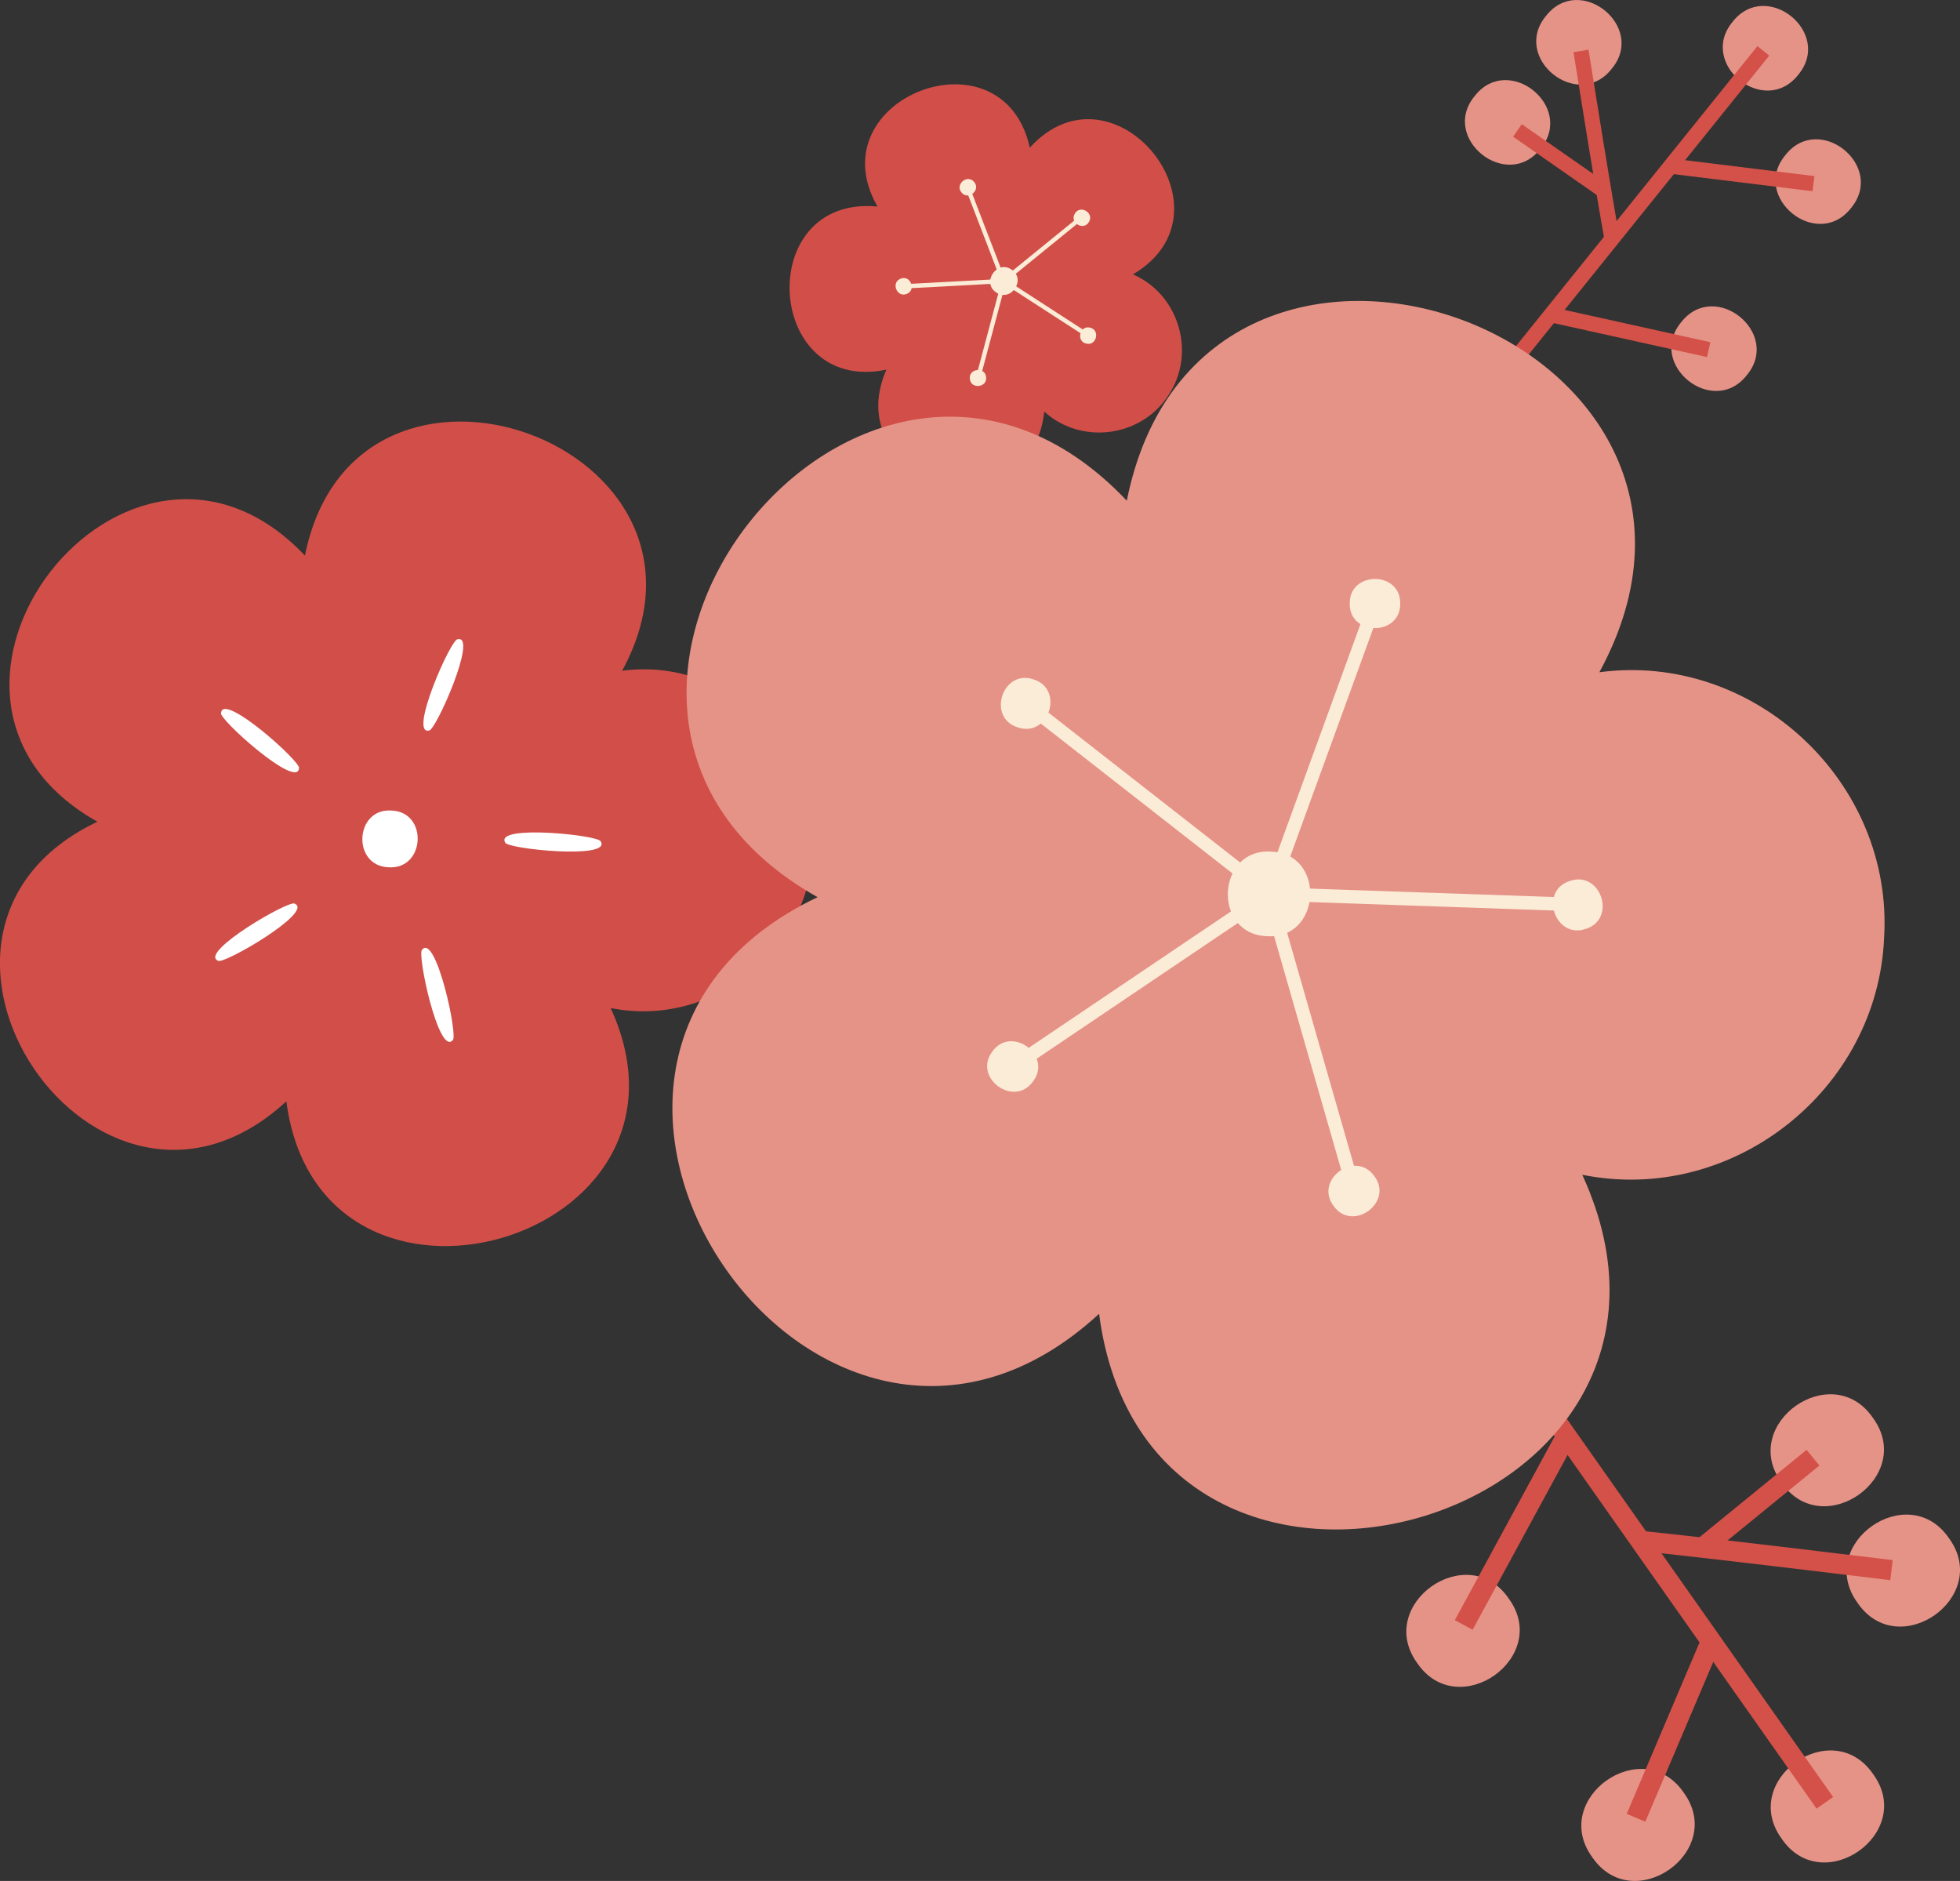
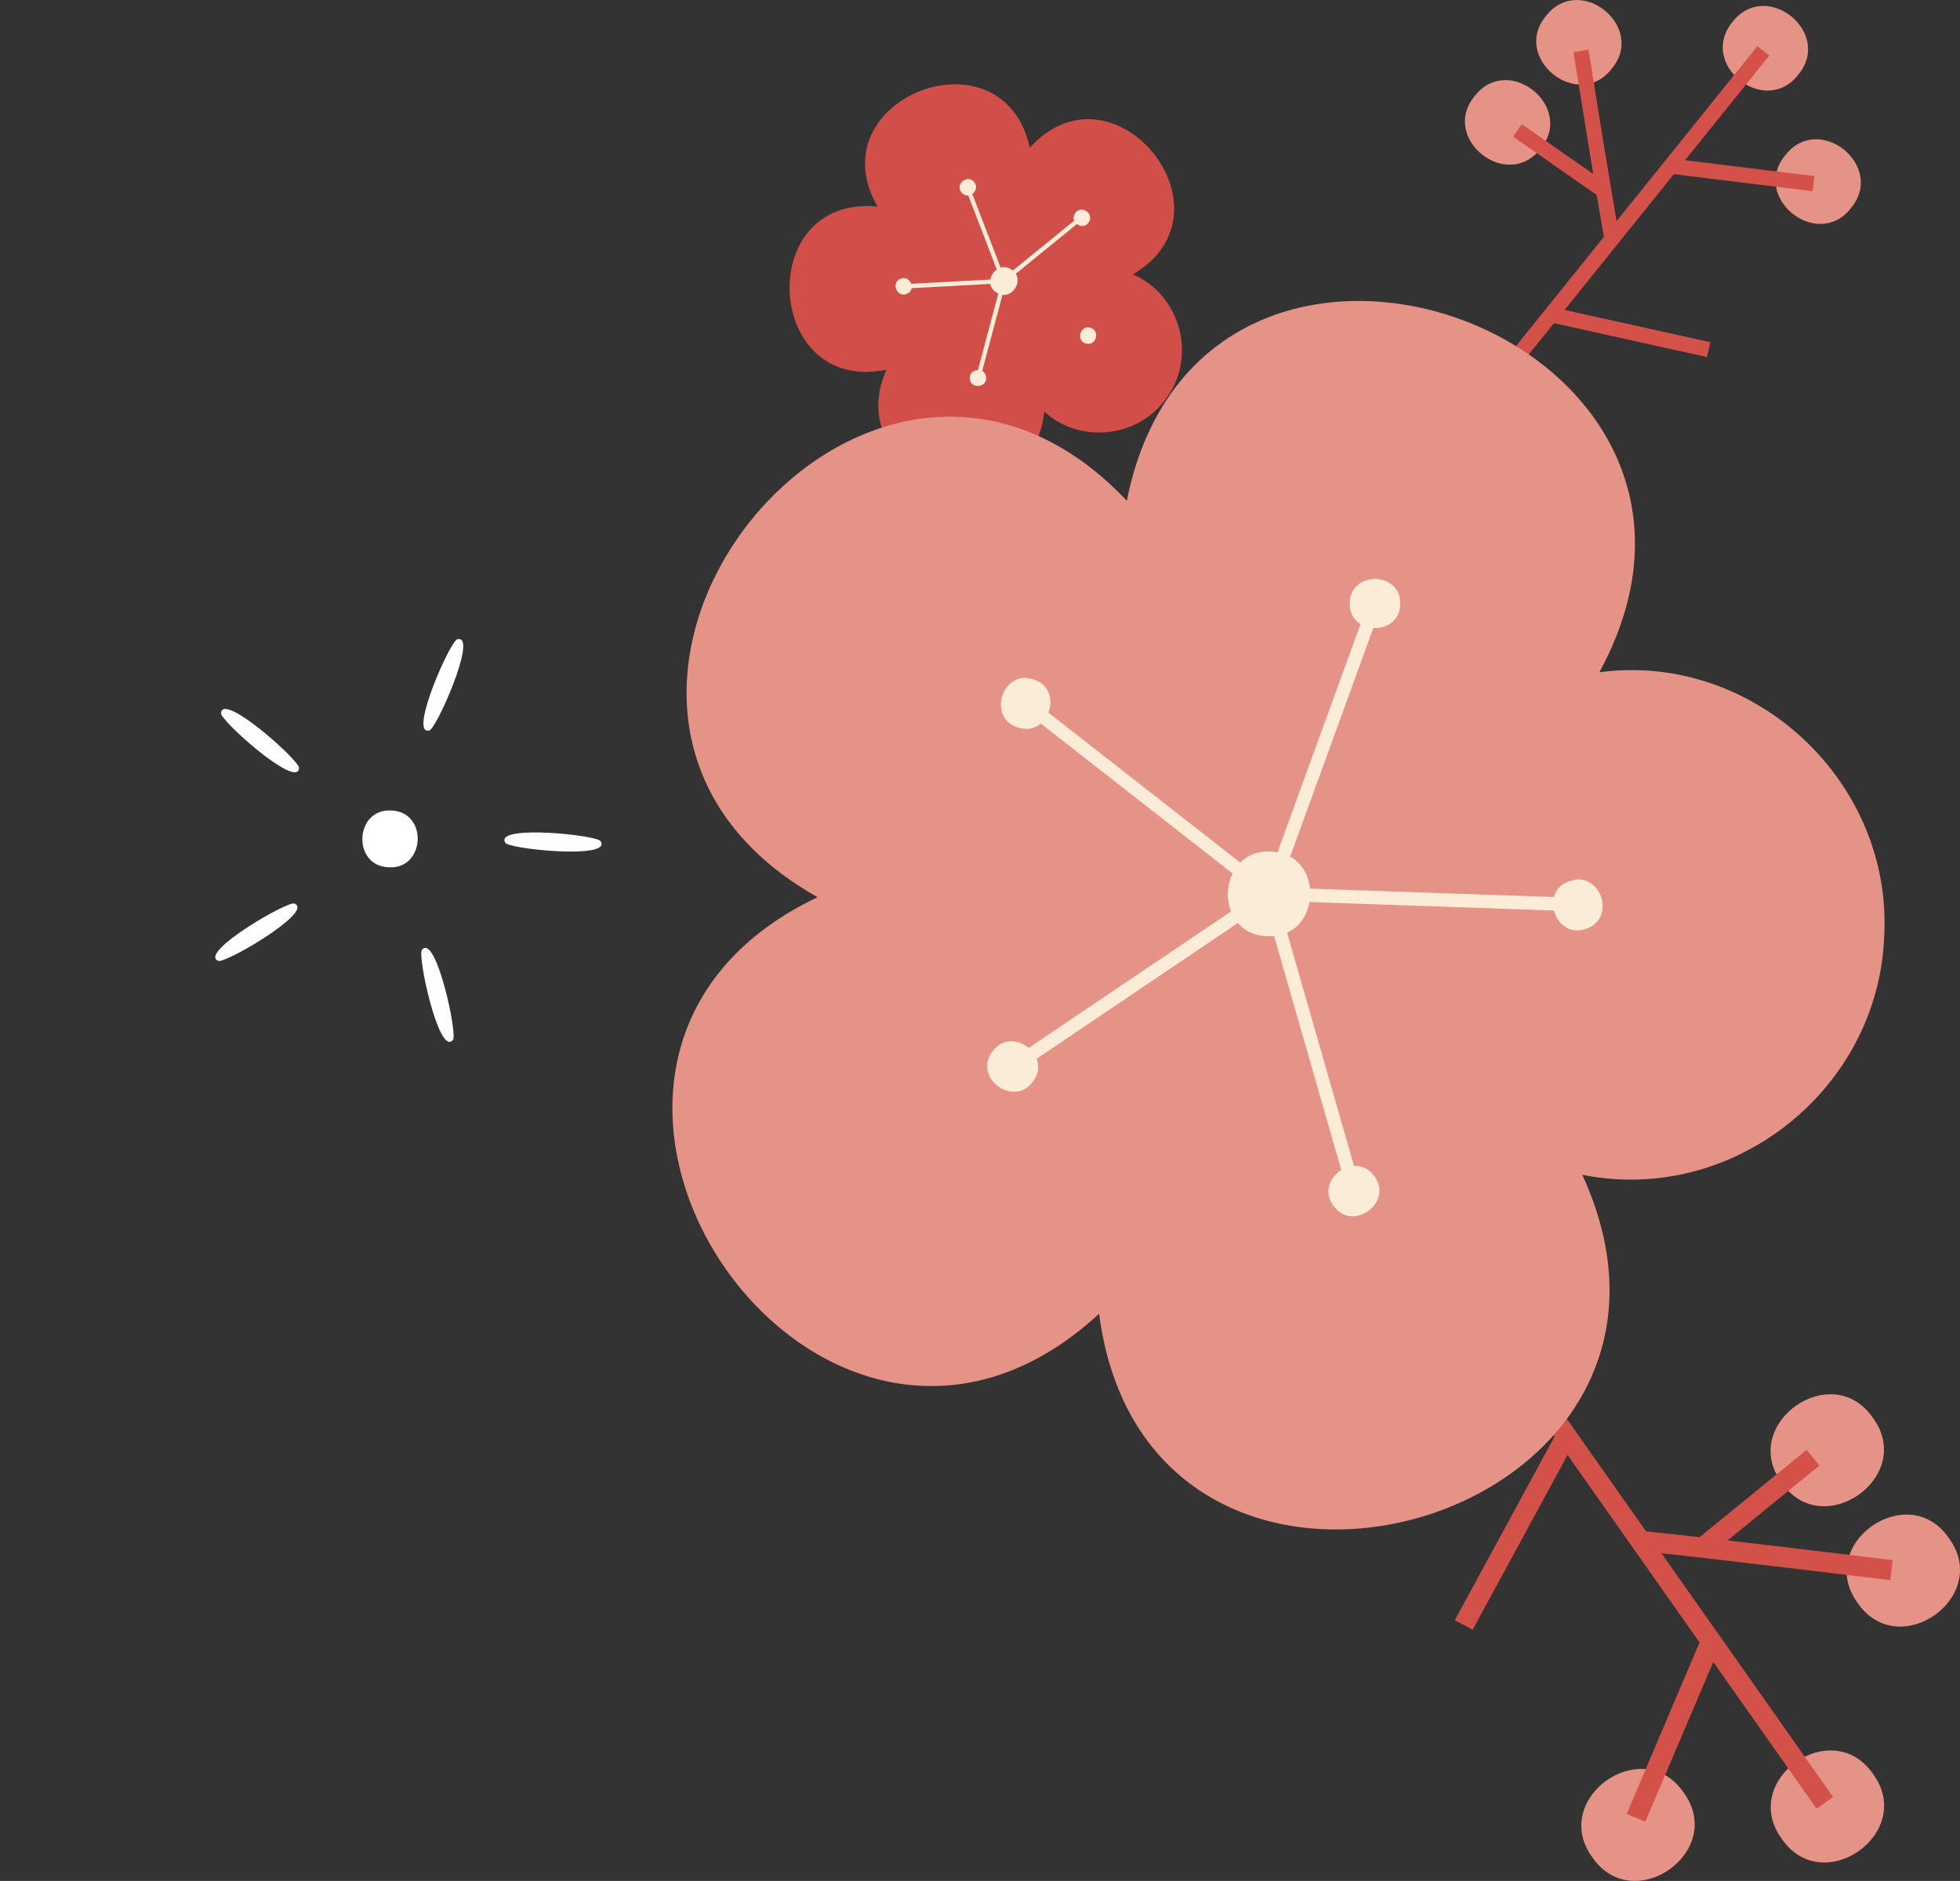
<svg xmlns="http://www.w3.org/2000/svg" version="1.1" id="图层_1" x="0px" y="0px" viewBox="0 0 36.784 35.297" style="enable-background:new 0 0 36.784 35.297;" xml:space="preserve">
  <rect x="0" y="0" width="36.784" height="35.297" fill="#333333" stroke="none" />
  <g>
    <g>
      <g>
        <path style="fill:#E69387;" d="M33.749,1.402c-0.632,0.809-1.889-0.202-1.233-0.992C33.148-0.4,34.405,0.611,33.749,1.402z" />
      </g>
      <g>
        <path style="fill:#E69387;" d="M34.739,3.904c-0.632,0.809-1.889-0.202-1.233-0.992C34.138,2.102,35.395,3.113,34.739,3.904z" />
      </g>
      <g>
-         <path style="fill:#E69387;" d="M32.784,7.039c-0.632,0.809-1.889-0.202-1.233-0.992C32.183,5.237,33.44,6.248,32.784,7.039z" />
-       </g>
+         </g>
      <g>
        <path style="fill:#E69387;" d="M28.91,2.793c-0.632,0.809-1.889-0.202-1.233-0.992C28.309,0.992,29.565,2.003,28.91,2.793z" />
      </g>
      <g>
        <path style="fill:#E69387;" d="M30.248,1.29c-0.632,0.809-1.889-0.202-1.233-0.992C29.647-0.511,30.904,0.5,30.248,1.29z" />
      </g>
      <g>
        <polygon style="fill:#D35148;" points="28.653,6.698 28.431,6.519 32.982,0.865 33.204,1.044    " />
      </g>
      <g>
        <rect x="32.544" y="1.94" transform="matrix(0.122 -0.993 0.993 0.122 25.427 35.337)" style="fill:#D35148;" width="0.286" height="2.712" />
      </g>
      <g>
-         <path style="fill:#D35148;" d="M30.113,4.508c-0.142-0.775-0.482-2.897-0.583-3.529l0.282-0.046     c0.101,0.632,0.44,2.751,0.582,3.523L30.113,4.508z" />
+         <path style="fill:#D35148;" d="M30.113,4.508c-0.142-0.775-0.482-2.897-0.583-3.529l0.282-0.046     c0.101,0.632,0.44,2.751,0.582,3.523z" />
      </g>
      <g>
        <rect x="30.457" y="4.705" transform="matrix(0.216 -0.976 0.976 0.216 17.896 34.753)" style="fill:#D35148;" width="0.286" height="3.043" />
      </g>
      <g>
        <rect x="29.135" y="2.033" transform="matrix(0.572 -0.821 0.821 0.572 10.062 25.322)" style="fill:#D35148;" width="0.286" height="1.986" />
      </g>
    </g>
    <g>
      <g>
        <path style="fill:#E69387;" d="M33.437,34.504c-0.801-1.103,0.95-2.336,1.718-1.21C35.956,34.398,34.205,35.631,33.437,34.504z" />
      </g>
      <g>
        <path style="fill:#E69387;" d="M29.882,34.851c-0.801-1.103,0.95-2.336,1.718-1.21C32.401,34.745,30.65,35.977,29.882,34.851z" />
      </g>
      <g>
-         <path style="fill:#E69387;" d="M26.598,31.209c-0.801-1.103,0.95-2.336,1.718-1.21C29.117,31.102,27.366,32.335,26.598,31.209z" />
-       </g>
+         </g>
      <g>
        <path style="fill:#E69387;" d="M33.434,27.82c-0.801-1.103,0.95-2.336,1.718-1.21C35.953,27.713,34.202,28.946,33.434,27.82z" />
      </g>
      <g>
        <path style="fill:#E69387;" d="M34.861,30.078c-0.801-1.103,0.95-2.336,1.718-1.21C37.38,29.971,35.63,31.204,34.861,30.078z" />
      </g>
      <g>
        <polygon style="fill:#D35148;" points="34.092,33.94 28.545,26.062 28.855,25.844 34.403,33.722    " />
      </g>
      <g>
        <polygon style="fill:#D35148;" points="30.878,34.186 30.529,34.038 31.937,30.724 32.287,30.872    " />
      </g>
      <g>
        <path style="fill:#D35148;" d="M35.476,29.653c-3.025-0.368-4.23-0.501-4.708-0.548l0.037-0.377     c0.48,0.047,1.688,0.181,4.716,0.548L35.476,29.653z" />
      </g>
      <g>
        <polygon style="fill:#D35148;" points="27.637,30.583 27.303,30.403 29.232,26.854 29.565,27.035    " />
      </g>
      <g>
        <rect x="31.684" y="28.013" transform="matrix(0.775 -0.632 0.632 0.775 -10.398 27.188)" style="fill:#D35148;" width="2.637" height="0.38" />
      </g>
    </g>
    <g>
      <g>
-         <path style="fill:#D14F48;" d="M15.263,15.927c0.117-1.96-1.641-3.599-3.587-3.34c2.309-4.243-5.004-6.895-5.953-2.161     c-3.322-3.507-8.104,2.628-3.895,4.994c-4.362,2.075-0.005,8.52,3.546,5.247c0.626,4.79,8.101,2.637,6.086-1.751     C13.35,19.298,15.184,17.852,15.263,15.927z" />
-       </g>
+         </g>
      <g>
        <g>
          <path style="fill:#FFFFFF;" d="M7.293,16.275c-0.691-0.024-0.638-1.11,0.053-1.065C8.038,15.234,7.984,16.32,7.293,16.275z" />
        </g>
        <g>
          <path style="fill:#FFFFFF;" d="M8.051,13.708c-0.389,0.09,0.421-1.737,0.538-1.712C8.978,11.906,8.168,13.733,8.051,13.708z" />
        </g>
        <g>
          <path style="fill:#FFFFFF;" d="M5.611,14.418c-0.035,0.398-1.522-0.937-1.462-1.04C4.183,12.98,5.67,14.315,5.611,14.418z" />
        </g>
        <g>
          <path style="fill:#FFFFFF;" d="M5.532,16.959c0.368,0.156-1.361,1.158-1.441,1.069C3.723,17.872,5.452,16.87,5.532,16.959z" />
        </g>
        <g>
          <path style="fill:#FFFFFF;" d="M7.924,17.819c0.262-0.301,0.681,1.652,0.571,1.701C8.233,19.821,7.815,17.868,7.924,17.819z" />
        </g>
        <g>
          <path style="fill:#FFFFFF;" d="M9.481,15.81c-0.206-0.343,1.782-0.137,1.794-0.018C11.481,16.134,9.494,15.928,9.481,15.81z" />
        </g>
      </g>
    </g>
    <g>
      <g>
        <path style="fill:#D14F48;" d="M21.921,7.428c0.536-0.785,0.214-1.903-0.659-2.279c2.014-1.187-0.363-4.108-1.935-2.378     c-0.507-2.283-4.019-0.924-2.859,1.105c-2.327-0.223-2.121,3.536,0.167,3.061c-0.931,2.145,2.708,3.11,2.963,0.787     C20.289,8.352,21.41,8.207,21.921,7.428z" />
      </g>
      <g>
        <g>
          <g>
            <path style="fill:#FBECD8;" d="M18.697,5.488c-0.281-0.182,0.011-0.619,0.287-0.429C19.265,5.24,18.973,5.678,18.697,5.488z" />
          </g>
        </g>
        <g>
          <g>
            <path style="fill:#FBECD8;" d="M20.436,4.166c-0.1,0.173-0.369,0.012-0.264-0.158C20.272,3.835,20.541,3.996,20.436,4.166z" />
          </g>
        </g>
        <g>
          <g>
            <rect x="18.64" y="4.668" transform="matrix(0.776 -0.631 0.631 0.776 1.405 13.373)" style="fill:#FBECD8;" width="1.791" height="0.082" />
          </g>
        </g>
        <g>
          <g>
            <path style="fill:#FBECD8;" d="M18.28,3.413c0.133,0.148-0.103,0.355-0.232,0.202C17.915,3.467,18.151,3.261,18.28,3.413z" />
          </g>
        </g>
        <g>
          <g>
            <rect x="18.478" y="3.542" transform="matrix(0.933 -0.359 0.359 0.933 -0.358 6.95)" style="fill:#FBECD8;" width="0.081" height="1.791" />
          </g>
        </g>
        <g>
          <g>
            <path style="fill:#FBECD8;" d="M16.899,5.231c0.182-0.081,0.305,0.208,0.121,0.283C16.837,5.595,16.714,5.307,16.899,5.231z" />
          </g>
        </g>
        <g>
          <g>
            <polygon style="fill:#FBECD8;" points="17.054,5.41 17.05,5.328 18.838,5.232 18.842,5.314      " />
          </g>
        </g>
        <g>
          <g>
            <path style="fill:#FBECD8;" d="M18.201,7.107c-0.021-0.198,0.292-0.226,0.306-0.027C18.528,7.278,18.215,7.306,18.201,7.107z" />
          </g>
        </g>
        <g>
          <g>
            <polygon style="fill:#FBECD8;" points="18.34,6.993 18.801,5.262 18.88,5.284 18.419,7.015      " />
          </g>
        </g>
        <g>
          <g>
            <path style="fill:#FBECD8;" d="M20.387,6.448c-0.195-0.042-0.125-0.347,0.069-0.3C20.651,6.19,20.581,6.496,20.387,6.448z" />
          </g>
        </g>
        <g>
          <g>
-             <polygon style="fill:#FBECD8;" points="20.322,6.281 18.818,5.308 18.863,5.239 20.366,6.212      " />
-           </g>
+             </g>
        </g>
      </g>
    </g>
    <g>
      <g>
        <path style="fill:#E69387;" d="M35.36,17.591c0.174-2.919-2.445-5.362-5.344-4.976c3.44-6.322-7.455-10.273-8.869-3.219     c-4.949-5.225-12.074,3.915-5.803,7.44c-6.499,3.092-0.007,12.693,5.283,7.818c0.933,7.136,12.069,3.929,9.068-2.609     C32.51,22.614,35.242,20.458,35.36,17.591z" />
      </g>
      <g>
        <g>
          <g>
            <path style="fill:#FBECD8;" d="M23.777,17.568c-1.03-0.036-0.95-1.653,0.079-1.587C24.886,16.016,24.806,17.634,23.777,17.568z       " />
          </g>
        </g>
        <g>
          <g>
            <path style="fill:#FBECD8;" d="M26.278,11.326c0.009,0.614-0.956,0.614-0.947,0C25.322,10.711,26.287,10.711,26.278,11.326z" />
          </g>
        </g>
        <g>
          <g>
            <rect x="22.002" y="14.059" transform="matrix(0.342 -0.94 0.94 0.342 2.966 32.605)" style="fill:#FBECD8;" width="5.512" height="0.252" />
          </g>
        </g>
        <g>
          <g>
            <path style="fill:#FBECD8;" d="M19.395,12.749c0.587,0.181,0.289,1.099-0.293,0.901C18.515,13.469,18.814,12.551,19.395,12.749       z" />
          </g>
        </g>
        <g>
          <g>
            <rect x="21.519" y="12.32" transform="matrix(0.616 -0.788 0.788 0.616 -3.565 22.841)" style="fill:#FBECD8;" width="0.25" height="5.513" />
          </g>
        </g>
        <g>
          <g>
            <path style="fill:#FBECD8;" d="M18.622,19.735c0.354-0.502,1.135,0.065,0.766,0.557C19.035,20.794,18.254,20.227,18.622,19.735       z" />
          </g>
        </g>
        <g>
          <g>
            <polygon style="fill:#FBECD8;" points="19.317,19.961 19.175,19.752 23.745,16.67 23.886,16.879      " />
          </g>
        </g>
        <g>
          <g>
            <path style="fill:#FBECD8;" d="M25.027,22.629c-0.368-0.492,0.412-1.059,0.766-0.557       C26.162,22.564,25.381,23.131,25.027,22.629z" />
          </g>
        </g>
        <g>
          <g>
            <polygon style="fill:#FBECD8;" points="25.215,22.108 23.694,16.809 23.937,16.741 25.458,22.041      " />
          </g>
        </g>
        <g>
          <g>
            <path style="fill:#FBECD8;" d="M29.758,17.432c-0.581,0.198-0.88-0.72-0.293-0.901C30.047,16.332,30.346,17.25,29.758,17.432z" />
          </g>
        </g>
        <g>
          <g>
            <polygon style="fill:#FBECD8;" points="29.321,17.092 23.811,16.901 23.82,16.649 29.331,16.839      " />
          </g>
        </g>
      </g>
    </g>
  </g>
</svg>